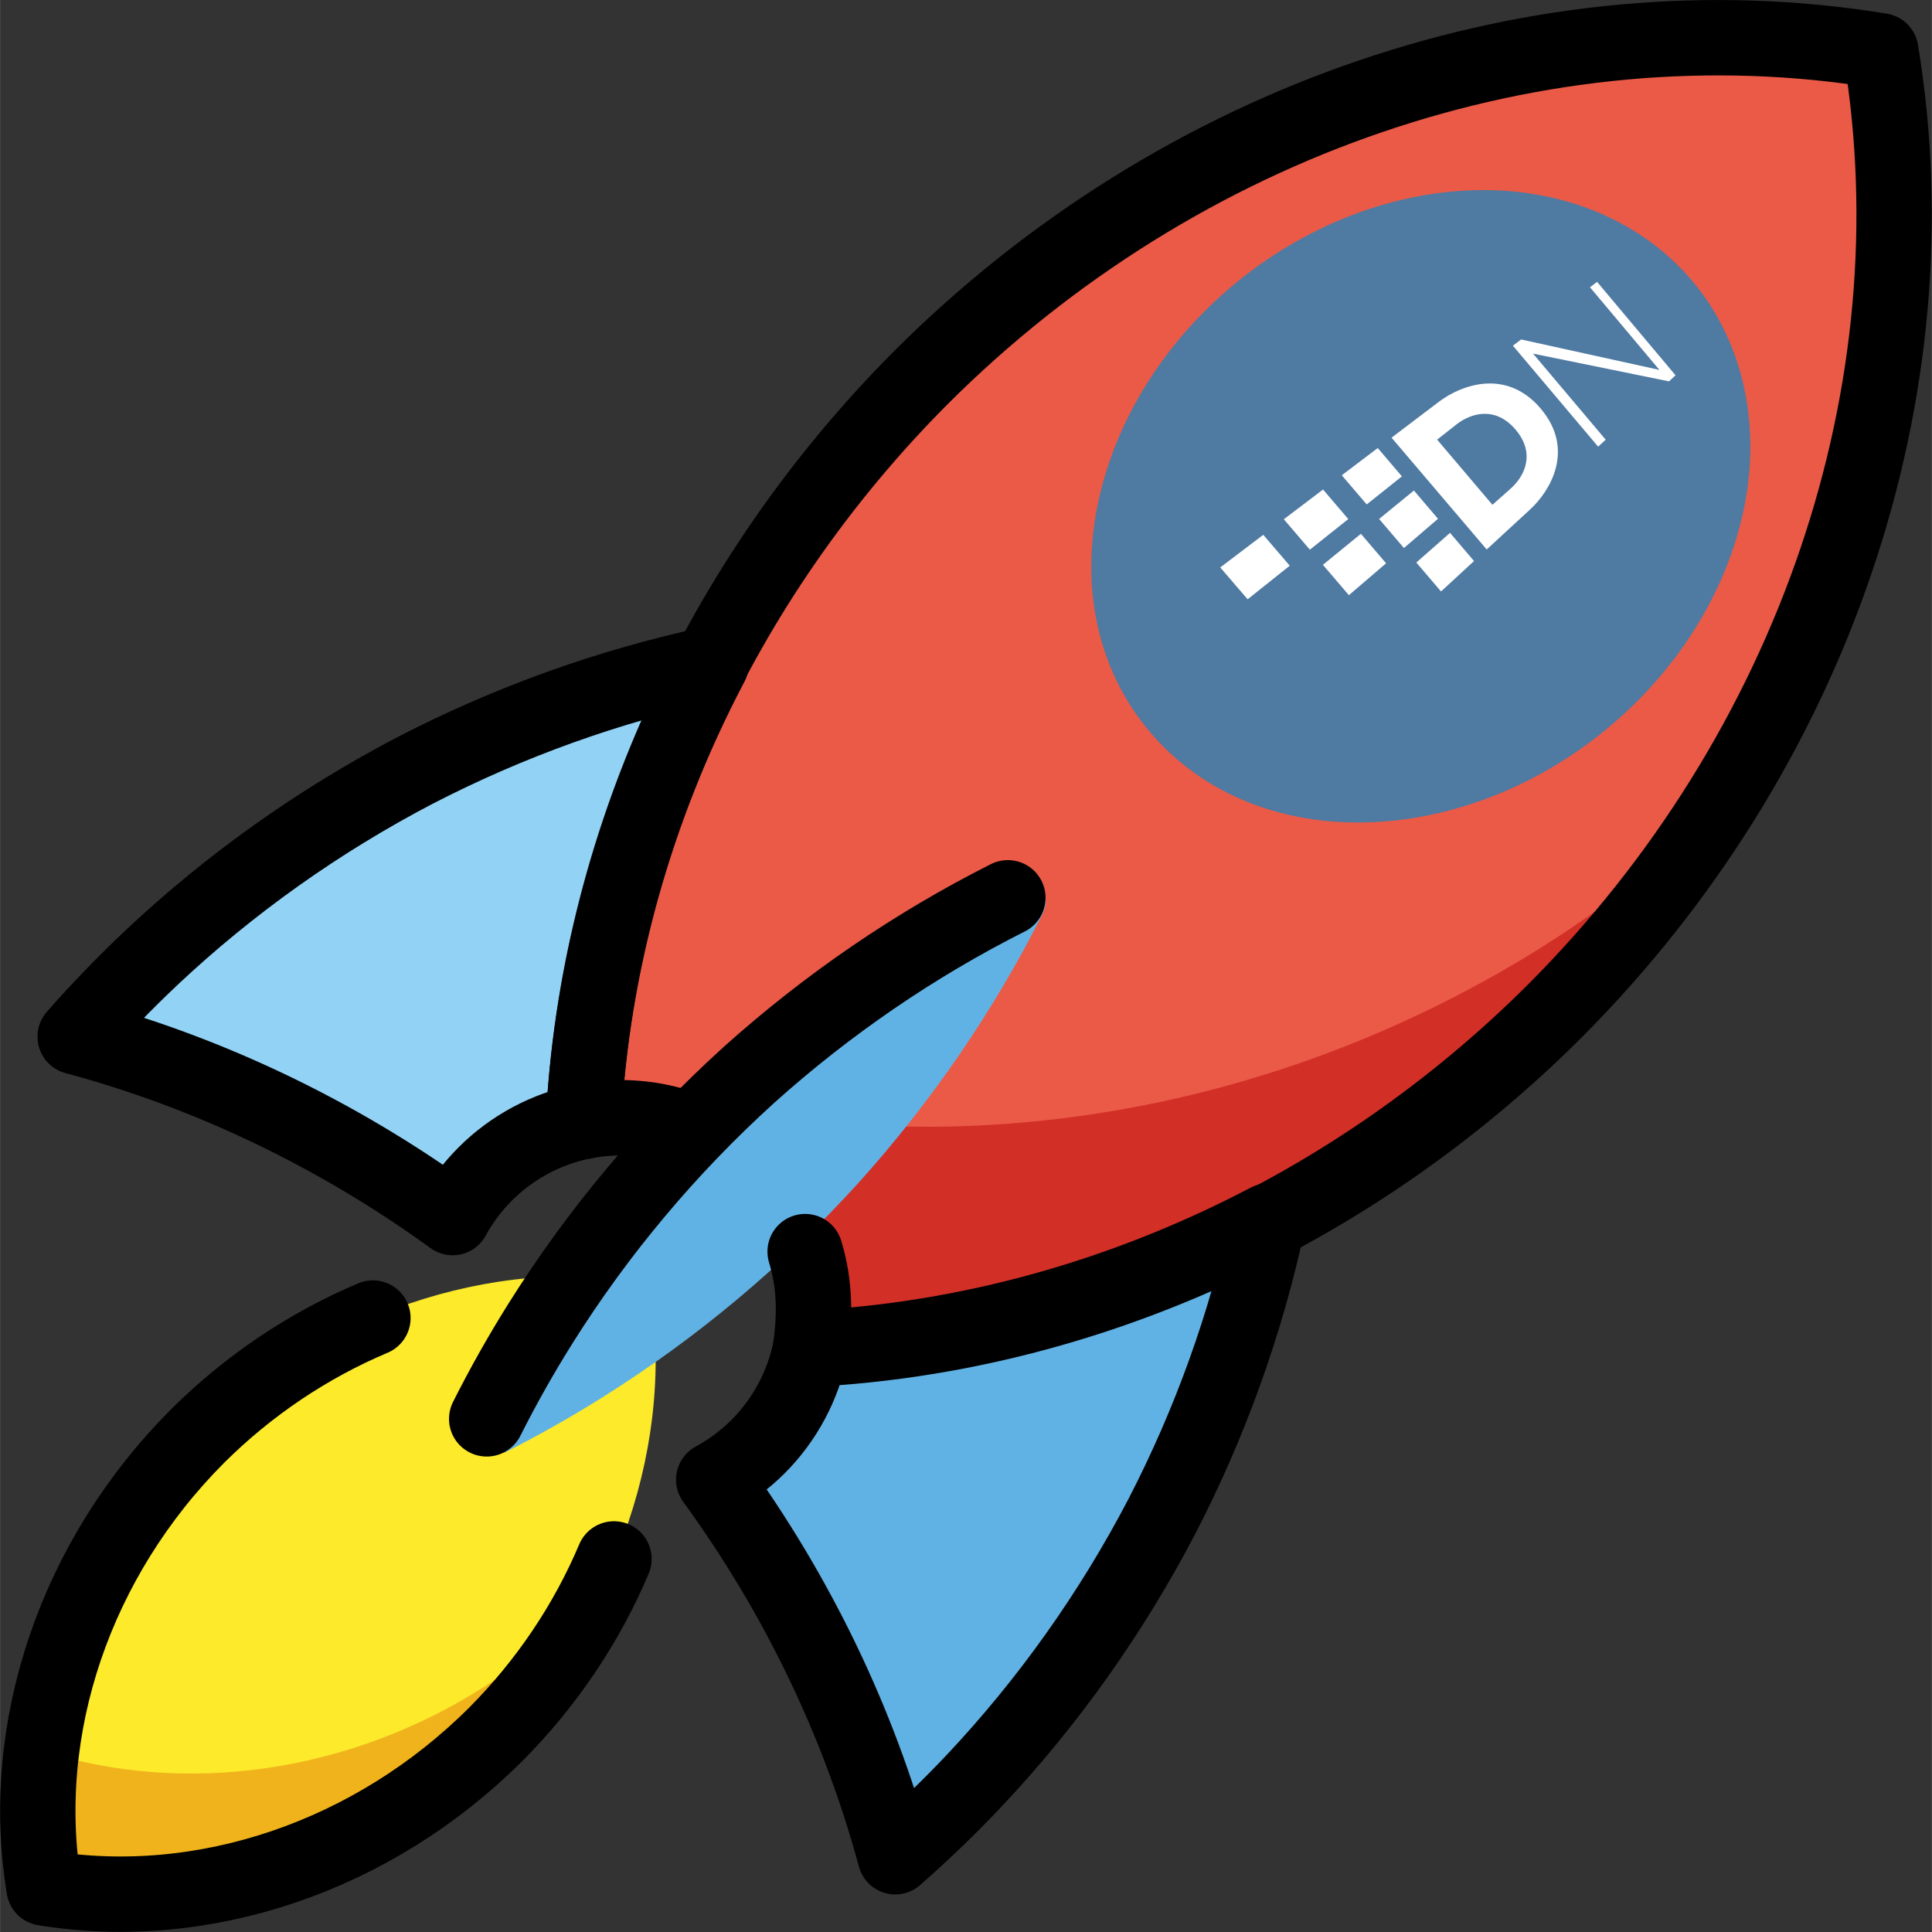
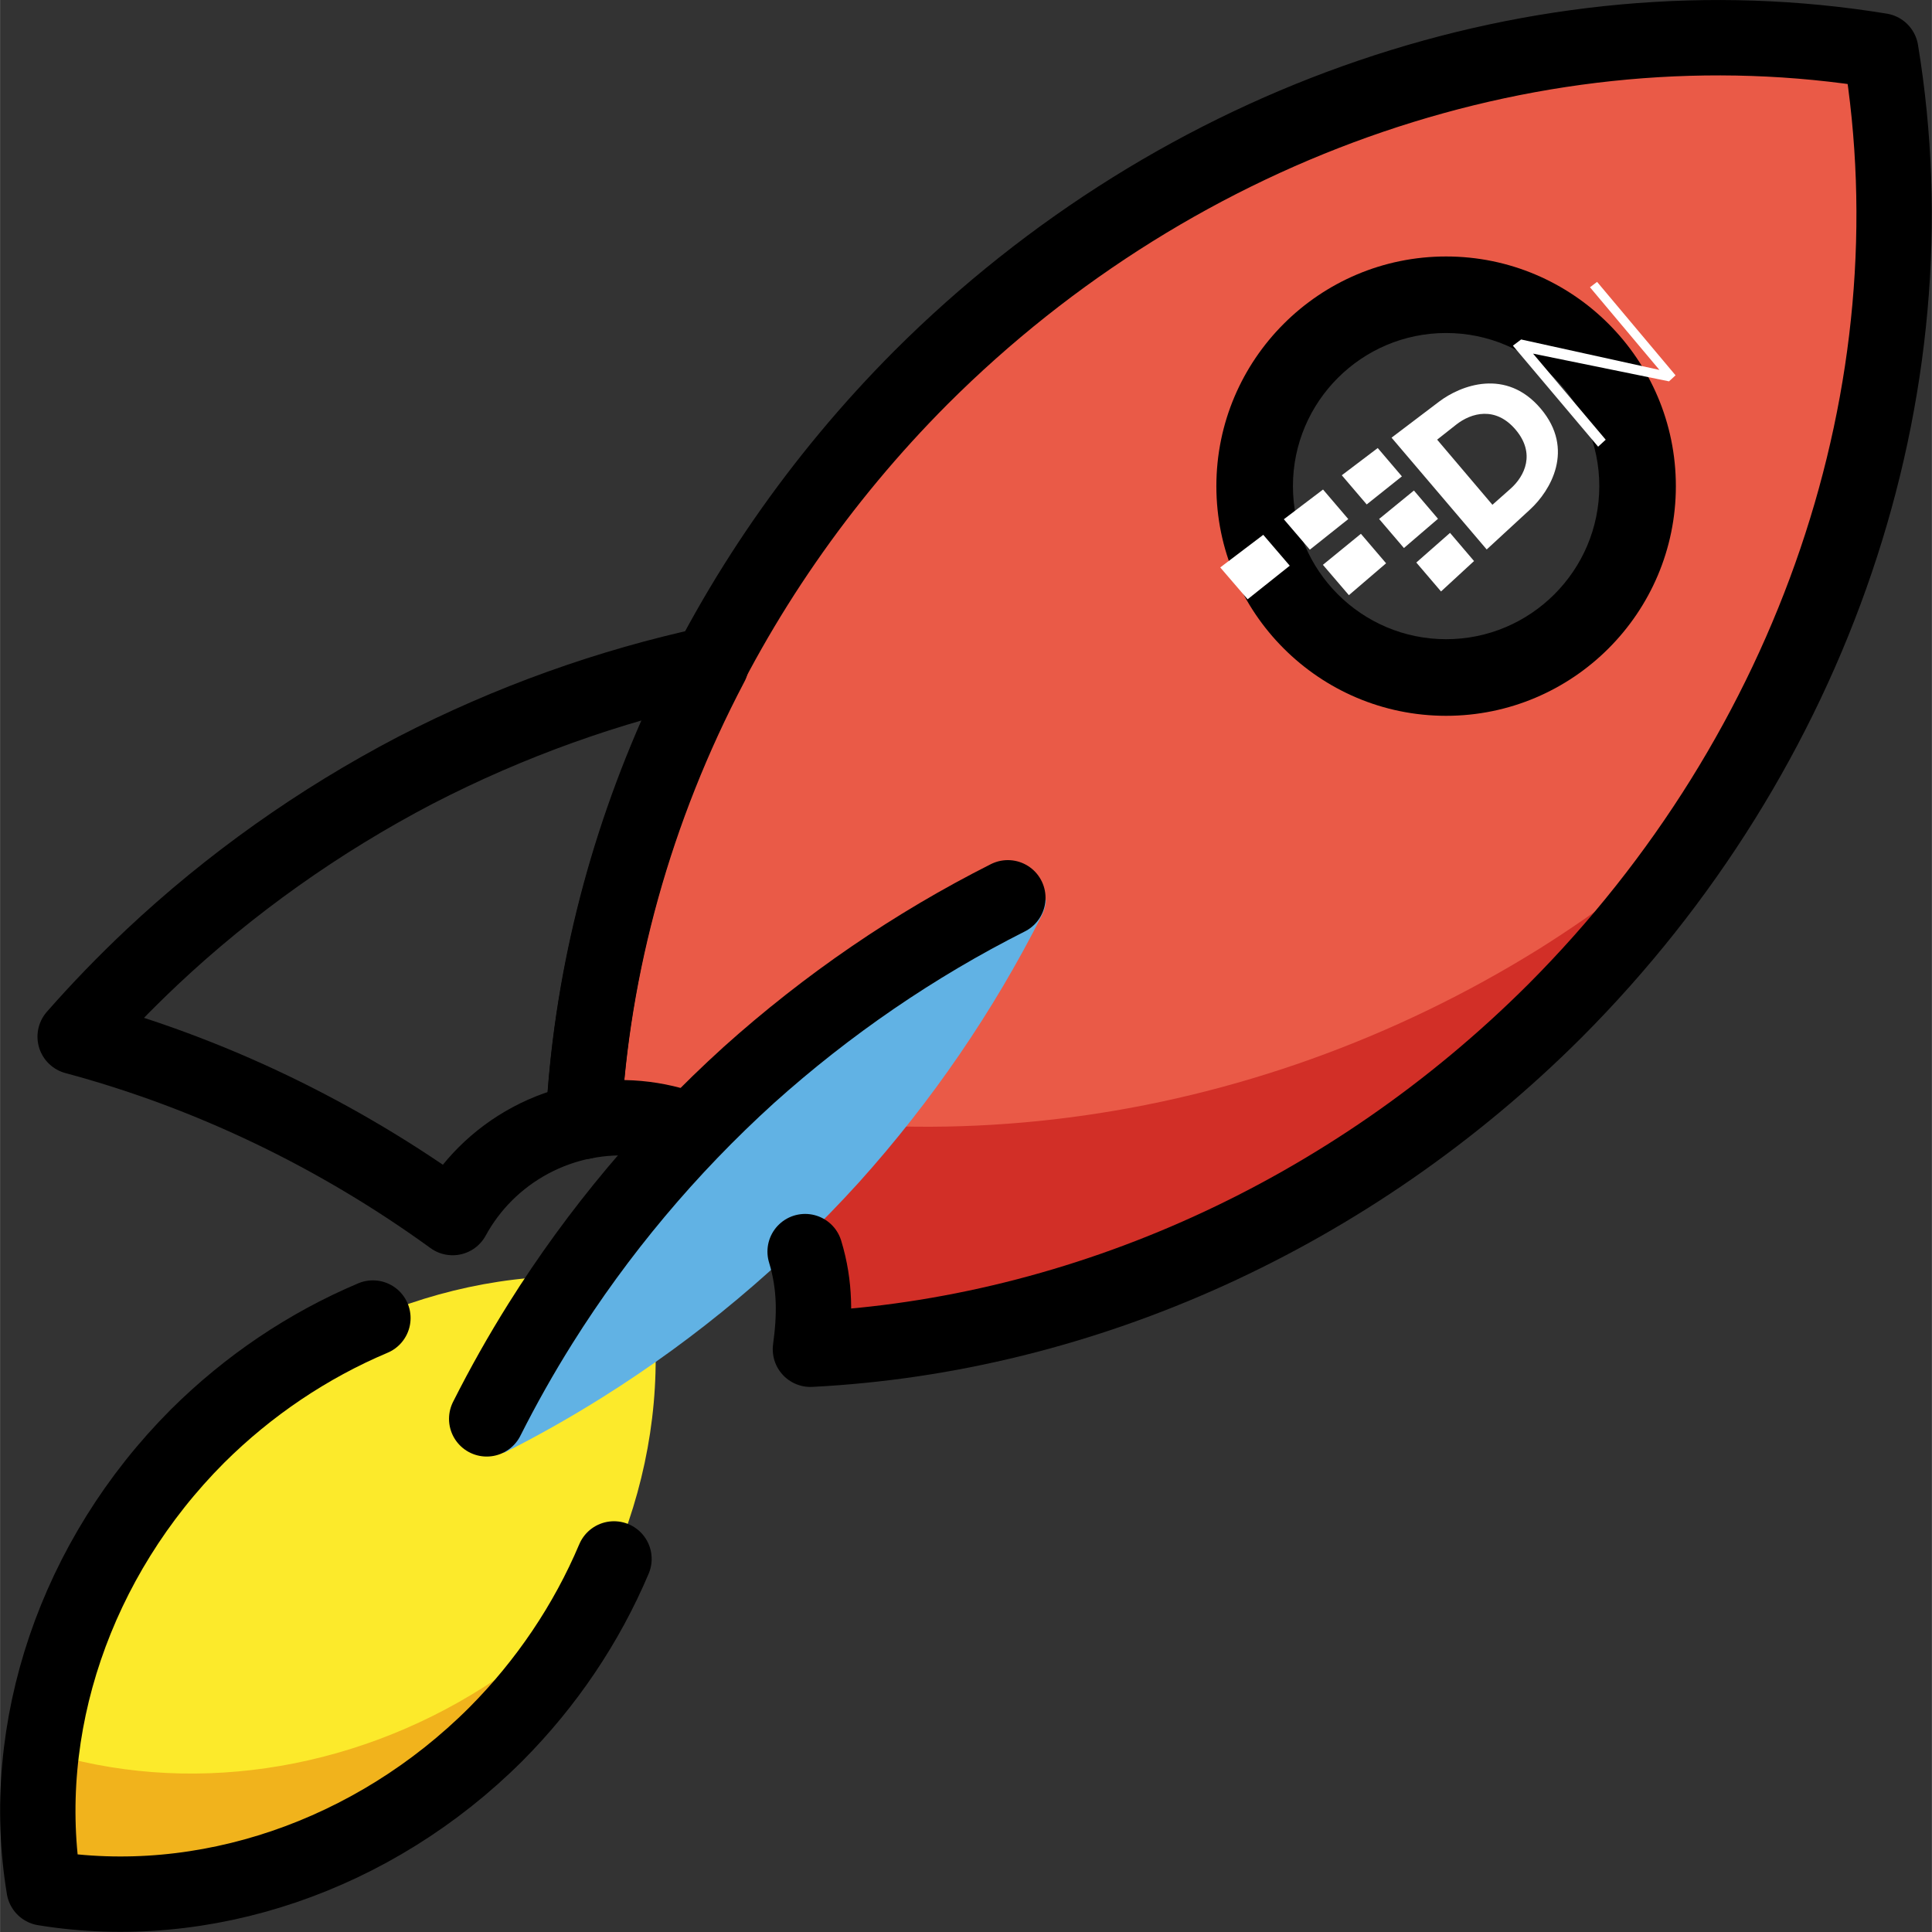
<svg xmlns="http://www.w3.org/2000/svg" xmlns:ns1="http://sodipodi.sourceforge.net/DTD/sodipodi-0.dtd" xmlns:ns2="http://www.inkscape.org/namespaces/inkscape" ns1:docname="XDN-to-the-moon.svg" version="1.1" viewBox="0 0 364.327 364.352" id="emoji" width="3.795in" height="3.795in" ns2:version="0.92.3 (2405546, 2018-03-11)">
  <rect x="0" y="0" width="364.327" height="364.352" fill="#333333" stroke="none" />
  <title id="title840">XDN To the Moon</title>
  <ns1:namedview ns2:current-layer="emoji" ns2:window-maximized="0" ns2:window-y="0" ns2:window-x="0" ns2:cy="100.13987" ns2:cx="136.35347" ns2:zoom="3.388679" showgrid="false" id="namedview36" ns2:window-height="1542" ns2:window-width="1596" ns2:pageshadow="2" ns2:pageopacity="0" guidetolerance="10" gridtolerance="10" objecttolerance="10" borderopacity="1" bordercolor="#666666" pagecolor="#ffffff" fit-margin-top="0" fit-margin-left="0" fit-margin-right="0" fit-margin-bottom="0" units="in" />
  <defs id="defs38">
    <ns2:path-effect overflow_perspective="false" vertical_mirror="true" horizontal_mirror="false" deform_type="perspective" is_visible="true" id="path-effect1359" down_right_point="-27.833,50.012" down_left_point="-59.833,50.012" up_right_point="-27.984,18.012" up_left_point="-59.681,18.012" effect="perspective-envelope" />
    <ns2:path-effect overflow_perspective="false" vertical_mirror="false" horizontal_mirror="true" deform_type="perspective" is_visible="true" id="path-effect857" down_right_point="32,32" down_left_point="0,32" up_right_point="32,0" up_left_point="0,0" effect="perspective-envelope" />
  </defs>
  <g id="g1712" transform="matrix(7.293,0,0,7.293,1.4340229e-6,-3.0749825e-6)">
    <g transform="translate(-11.012,-10.98)" id="color">
      <path style="fill:#fcea2b" ns2:connector-curvature="0" d="m 16.12,48.114 c -3.158,3.163 -4.652,7.56 -3.97,11.688 4.128,0.676 8.522,-0.82 11.683,-3.977 3.158,-3.163 4.652,-7.56 3.97,-11.688 -4.128,-0.676 -8.522,0.82 -11.683,3.977 z" id="path2" />
-       <path style="fill:#61b2e4" ns2:connector-curvature="0" d="m 31.973,45.839 c -0.192,0.966 -0.666,1.854 -1.362,2.551 -0.339,0.337 -0.725,0.624 -1.145,0.852 2.163,2.972 3.758,6.285 4.695,9.751 0.709,-0.622 1.391,-1.279 2.042,-1.968 1.914,-2.034 3.549,-4.338 4.852,-6.833 1.251,-2.42 2.175,-4.992 2.744,-7.635 -3.728,1.954 -7.772,3.077 -11.826,3.284 z" id="path4" />
-       <path style="fill:#92d3f5" ns2:connector-curvature="0" d="m 14.923,35.749 c -0.69,0.65 -1.347,1.33 -1.969,2.038 3.468,0.931 6.785,2.521 9.76,4.678 0.226,-0.414 0.51,-0.794 0.844,-1.128 0.695,-0.694 1.579,-1.167 2.542,-1.36 0.211,-4.051 1.336,-8.09 3.293,-11.814 0.002,-0.004 0.004,-0.007 0.006,-0.011 -2.645,0.569 -5.219,1.493 -7.641,2.743 -2.496,1.303 -4.8,2.939 -6.835,4.853 z" id="path6" />
      <path style="fill:#ea5a47" ns2:connector-curvature="0" d="m 34.821,20.747 c -5.231,5.251 -8.367,12.164 -8.723,19.233 1.638,-0.332 3.333,0.178 4.515,1.358 1.186,1.187 1.696,2.89 1.356,4.533 7.075,-0.361 13.992,-3.502 19.242,-8.74 6.712,-6.723 9.884,-16.067 8.434,-24.839 -1.732,-0.283 -3.504,-0.388 -5.292,-0.314 -7.174,0.293 -14.21,3.451 -19.532,8.768 z M 45.07,20.218 c 1.841,-1.841 4.827,-1.842 6.669,-0.001 4e-4,4e-4 8e-4,8e-4 0.001,0.001 1.842,1.841 1.842,4.825 0.001,6.667 -4e-4,4e-4 -8e-4,8e-4 -0.001,0.001 -1.842,1.84 -4.827,1.84 -6.668,-0.001 C 43.23,25.044 43.229,22.059 45.07,20.218 Z" id="path8" />
      <path style="fill:#f1b31c" ns2:connector-curvature="0" d="m 26.538,52.037 c -0.876,0.983 -1.889,1.847 -3.007,2.562 -3.491,2.223 -7.724,2.834 -11.441,1.653 -0.149,1.196 -0.129,2.392 0.06,3.55 4.128,0.676 8.522,-0.82 11.683,-3.977 1.105,-1.113 2.021,-2.396 2.705,-3.787 z" id="path10" />
      <path style="fill:#d22f27" ns2:connector-curvature="0" d="m 26.204,38.687 c -0.033,0.428 -0.056,0.856 -0.068,1.283 1.627,-0.316 3.305,0.197 4.477,1.368 1.186,1.187 1.696,2.89 1.356,4.533 7.075,-0.362 13.991,-3.504 19.24,-8.741 1.493,-1.507 2.827,-3.162 3.975,-4.934 -1.347,1.227 -2.805,2.334 -4.353,3.307 -7.557,4.711 -16.694,5.892 -24.627,3.183 z" id="path12" />
      <polygon points="" id="polygon14" />
      <path style="fill:#61b2e4" ns2:connector-curvature="0" d="m 24.039,48.551 c 0.87,-0.437 1.721,-0.918 2.55,-1.438 2.443,-1.532 4.678,-3.405 6.629,-5.555 l 0.003,-0.003 c 1.88,-2.091 3.474,-4.419 4.733,-6.912 0.061,-0.12 0.097,-0.252 0.105,-0.387 -3.398,-0.753 -14.846,10.251 -14.02,14.295 z" id="path16" />
    </g>
    <g transform="translate(-11.012,-10.98)" id="hair" />
    <g transform="translate(-11.012,-10.98)" id="skin" />
    <g transform="translate(-11.012,-10.98)" id="skin-shadow" />
    <g transform="translate(-11.012,-10.98)" id="line">
      <path ns2:connector-curvature="0" d="m 48.405,29.49 c -3.276,0 -5.941,-2.664 -5.941,-5.939 0,-3.275 2.665,-5.939 5.941,-5.939 3.276,0 5.941,2.664 5.941,5.939 0,3.275 -2.665,5.939 -5.941,5.939 z m 0,-9.899 c -2.184,0 -3.961,1.776 -3.961,3.959 0,2.184 1.777,3.959 3.961,3.959 2.184,0 3.961,-1.776 3.961,-3.959 0,-2.184 -1.777,-3.959 -3.961,-3.959 z" id="path22" />
      <path style="fill:none;stroke:#000000;stroke-width:1.949;stroke-linecap:round;stroke-linejoin:round;stroke-miterlimit:10" ns2:connector-curvature="0" stroke-miterlimit="10" d="m 20.653,45.063 c -1.678,0.708 -3.222,1.748 -4.533,3.051 -3.158,3.163 -4.652,7.559 -3.97,11.687 4.128,0.676 8.522,-0.82 11.683,-3.977 1.304,-1.31 2.345,-2.854 3.054,-4.532" id="path24" />
      <path style="fill:none;stroke:#000000;stroke-width:1.949;stroke-linecap:round;stroke-linejoin:round;stroke-miterlimit:10" ns2:connector-curvature="0" stroke-miterlimit="10" d="m 14.923,35.749 c -0.69,0.65 -1.347,1.33 -1.969,2.038 3.468,0.931 6.785,2.521 9.76,4.678 0.226,-0.414 0.51,-0.794 0.844,-1.128 0.695,-0.694 1.579,-1.167 2.542,-1.36 0.211,-4.051 1.336,-8.09 3.293,-11.814 0.002,-0.004 0.004,-0.007 0.006,-0.011 -2.645,0.569 -5.219,1.493 -7.641,2.743 -2.496,1.303 -4.8,2.939 -6.835,4.853 z" id="path26" />
-       <path style="fill:none;stroke:#000000;stroke-width:1.949;stroke-linecap:round;stroke-linejoin:round;stroke-miterlimit:10" ns2:connector-curvature="0" stroke-miterlimit="10" d="m 31.973,45.839 c -0.192,0.966 -0.666,1.854 -1.362,2.551 -0.339,0.337 -0.725,0.624 -1.145,0.852 2.163,2.972 3.758,6.285 4.695,9.751 0.709,-0.622 1.391,-1.279 2.042,-1.968 1.914,-2.034 3.549,-4.338 4.852,-6.833 1.251,-2.42 2.175,-4.992 2.744,-7.635 -3.728,1.954 -7.772,3.077 -11.826,3.284 z" id="path28" />
      <path style="fill:none;stroke:#000000;stroke-width:1.949;stroke-linecap:round;stroke-linejoin:round;stroke-miterlimit:10" ns2:connector-curvature="0" stroke-miterlimit="10" d="m 31.83,43.345 c 0.27,0.886 0.251,1.692 0.137,2.525 7.076,-0.361 13.993,-3.503 19.243,-8.741 6.711,-6.721 9.884,-16.063 8.435,-24.834 -8.771,-1.437 -18.108,1.742 -24.823,8.451 -5.232,5.251 -8.368,12.164 -8.724,19.234 0.941,-0.191 1.898,-0.094 2.769,0.239" id="path30" />
      <path style="fill:none;stroke:#000000;stroke-width:1.949;stroke-linecap:round;stroke-linejoin:round;stroke-miterlimit:10" ns2:connector-curvature="0" stroke-miterlimit="10" d="m 37.072,34.196 h -2e-4 c -2.416,1.218 -4.672,2.763 -6.7,4.584 -2.085,1.891 -3.9,4.056 -5.384,6.421 -0.504,0.803 -0.968,1.627 -1.392,2.469" id="path32" />
    </g>
    <g transform="translate(-49.266,-25.059)" id="g1571">
      <g transform="rotate(-40.732,33.525,-93.736)" id="g1637">
-         <path style="fill:#4f7aa2;fill-rule:evenodd" d="m -3.645,40.633 c -0.022,1.574 -0.659,3.131 -1.83,4.4 -1.258,1.363 -3.11,2.369 -5.26,2.75 -2.425,0.43 -5.06,0.037 -7.237,-1.232 -2.418,-1.409 -3.902,-3.672 -3.911,-6.176 -0.009,-2.516 1.473,-4.769 3.915,-6.139 2.21,-1.24 4.886,-1.568 7.341,-1.056 2.173,0.454 4.026,1.538 5.263,2.964 1.146,1.321 1.741,2.91 1.718,4.489 0,0 0,0 0,0" id="circle2" ns2:connector-curvature="0" />
        <path style="fill:#ffffff;fill-rule:nonzero" ns2:connector-curvature="0" id="path4-7" d="m -12.182,38.61 c 0,0 1.539,0.096 1.539,0.096 0.701,0.044 1.887,0.467 1.874,1.854 -0.013,1.383 -1.202,1.77 -1.901,1.794 0,0 -1.534,0.052 -1.534,0.052 0,0 0.022,-3.796 0.022,-3.796 m 0.844,3.017 c 0,0 0.623,-0.009 0.623,-0.009 0.503,-0.007 1.092,-0.272 1.099,-1.07 0.007,-0.8 -0.579,-1.082 -1.083,-1.103 0,0 -0.623,-0.027 -0.623,-0.027 0,0 -0.016,2.209 -0.016,2.209 m 3.086,-2.772 c 0,0 0.266,0.017 0.266,0.017 0,0 2.196,2.93 2.196,2.93 0,0 0.034,-2.791 0.034,-2.791 0,0 0.23,0.014 0.23,0.014 0,0 -0.039,3.155 -0.039,3.155 0,0 -0.23,0.008 -0.23,0.008 0,0 -2.196,-2.837 -2.196,-2.837 0,0 -0.029,2.912 -0.029,2.912 0,0 -0.266,0.009 -0.266,0.009 0,0 0.034,-3.418 0.034,-3.418 m -9.477,-0.592 c 0,0 1.394,0.087 1.394,0.087 0,0 -0.002,1.052 -0.002,1.052 0,0 -1.392,-0.053 -1.392,-0.053 0,0 5.89e-4,-1.086 5.89e-4,-1.086 m 2.059,0.129 c 0,0 1.27,0.079 1.27,0.079 0,0 -0.004,1.005 -0.004,1.005 0,0 -1.269,-0.049 -1.269,-0.049 0,0 0.003,-1.036 0.003,-1.036 m 1.878,0.117 c 0,0 1.164,0.073 1.164,0.073 0,0 -0.005,0.963 -0.005,0.963 0,0 -1.163,-0.044 -1.163,-0.044 0,0 0.004,-0.991 0.004,-0.991 m -0.006,1.485 c 0,0 1.162,0.03 1.162,0.03 0,0 -0.005,0.96 -0.005,0.96 0,0 -1.161,-0.002 -1.161,-0.002 0,0 0.004,-0.988 0.004,-0.988 m -0.006,1.481 c 0,0 1.161,-0.012 1.161,-0.012 0,0 -0.005,0.957 -0.005,0.957 0,0 -1.16,0.039 -1.16,0.039 0,0 0.004,-0.985 0.004,-0.985 m -1.869,-1.53 c 0,0 1.268,0.033 1.268,0.033 0,0 -0.004,1.003 -0.004,1.003 0,0 -1.267,-0.003 -1.267,-0.003 0,0 0.003,-1.033 0.003,-1.033" />
      </g>
    </g>
  </g>
</svg>